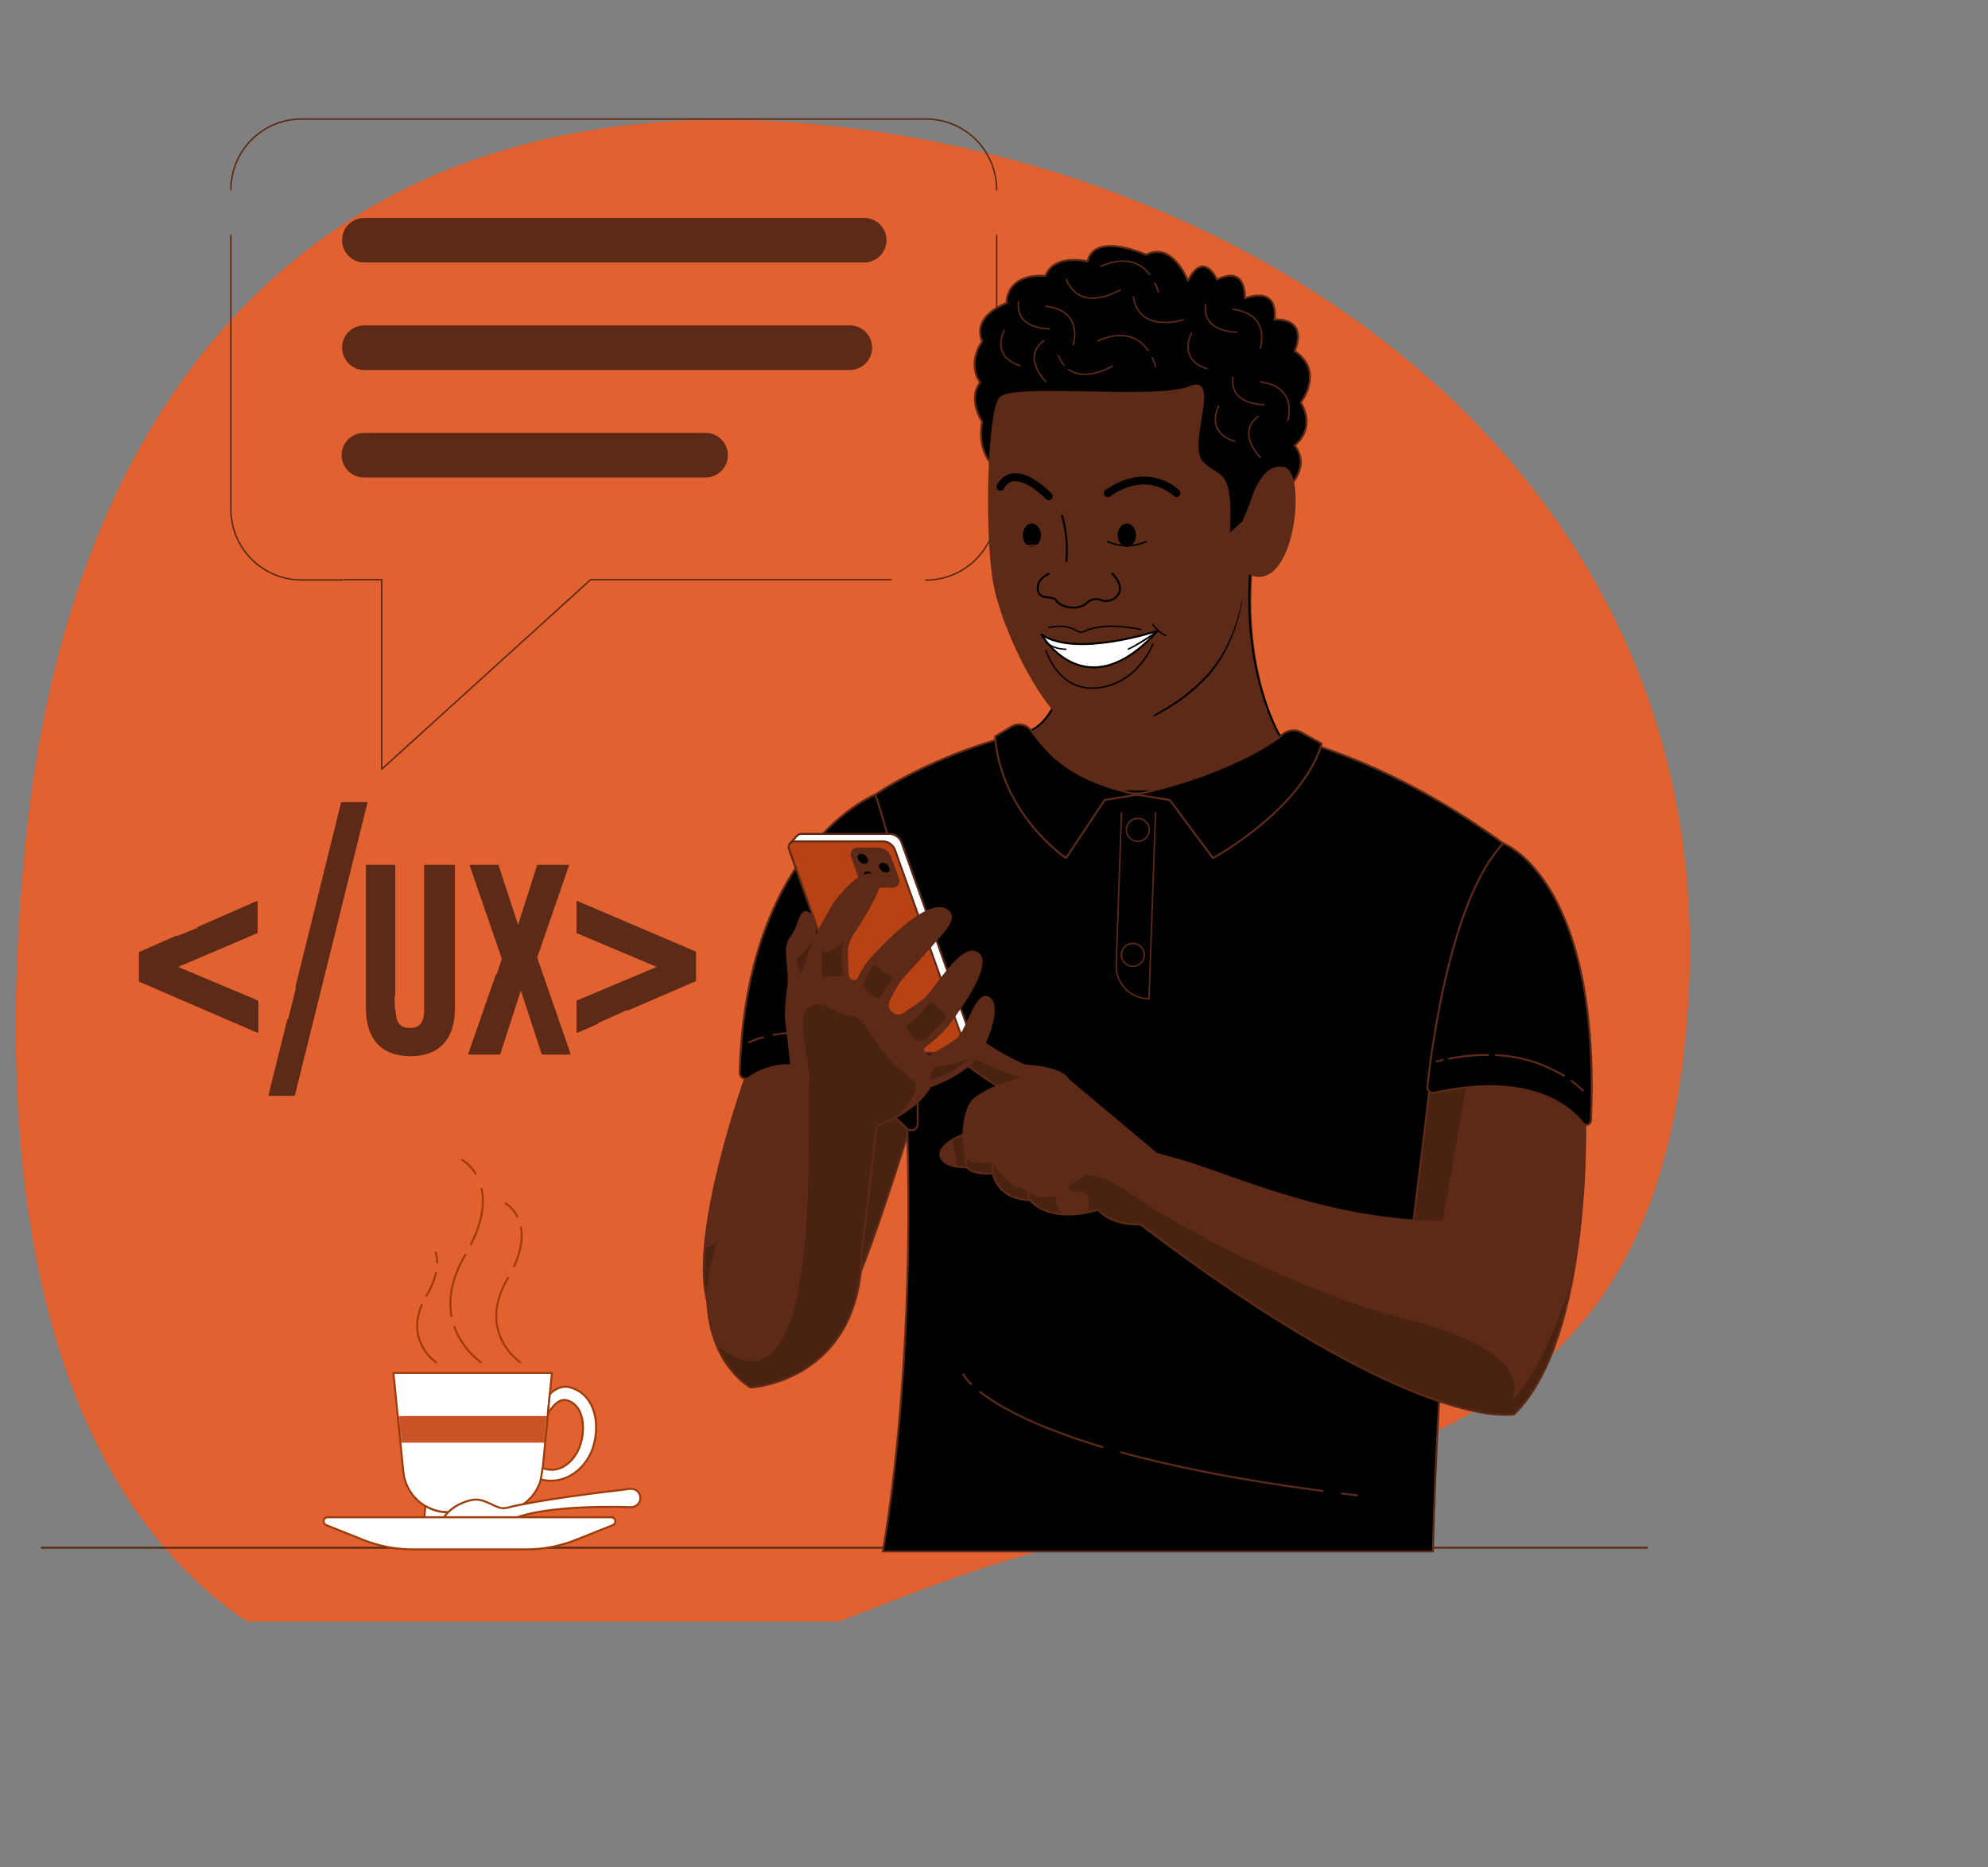
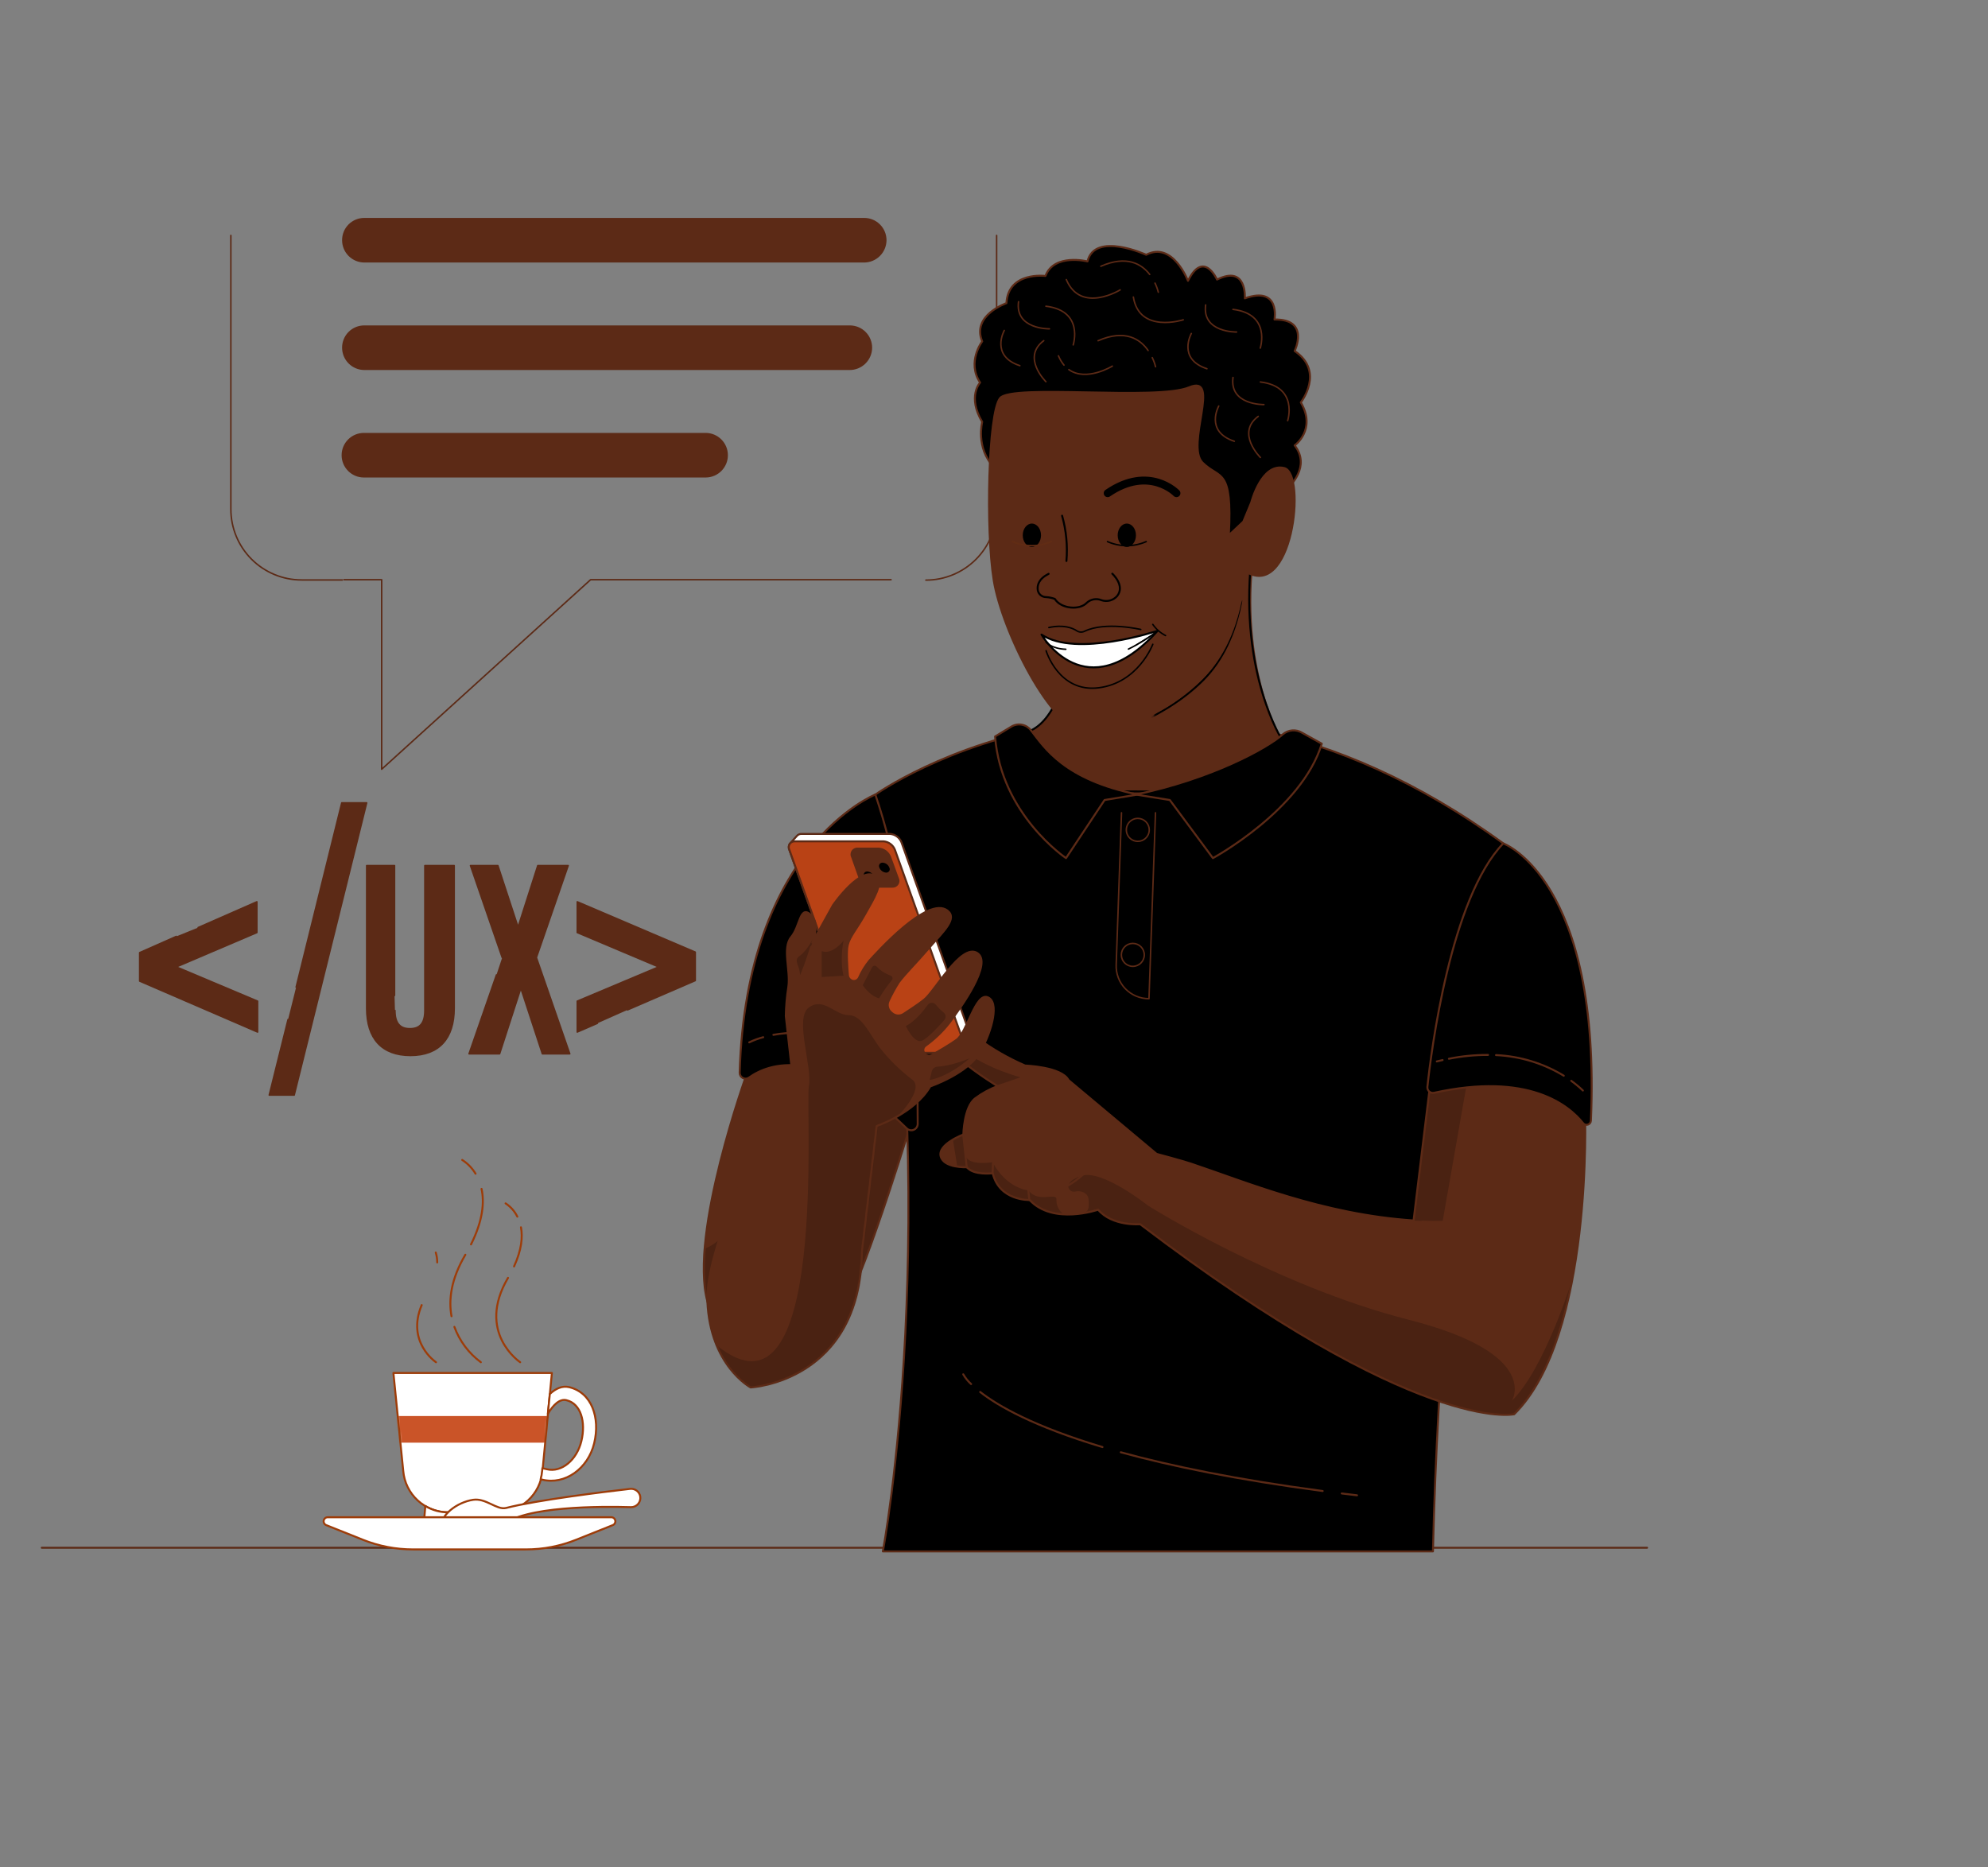
<svg xmlns="http://www.w3.org/2000/svg" width="1006" height="945" viewBox="0 0 1006 945" fill="none">
  <rect x="0" y="0" width="1006" height="945" fill="#808080" stroke="none" />
  <g clip-path="url(#clip0_9_3346)">
-     <path d="M854.597 502.277C842.544 739.243 689.791 735.831 512.356 788.861C430.163 813.453 345.288 861.423 272.811 861.423C44.229 861.384 -11.173 655.188 13.318 422.537C38.499 182.767 177.473 38.897 417.669 63.372C645.082 86.552 867.763 243.327 854.597 502.277Z" fill="#E26130" />
    <path d="M21.138 783.263H833.491" stroke="#5C2A16" stroke-linecap="round" stroke-linejoin="round" />
    <path d="M251.653 765.353H226.837C221.105 765.354 215.582 763.201 211.362 759.321C207.142 755.441 204.533 750.118 204.053 744.406L199.082 694.833H279.273L274.515 744.406C274.029 750.13 271.409 755.461 267.173 759.342C262.938 763.223 257.397 765.369 251.653 765.353Z" fill="white" />
    <mask id="mask0_9_3346" style="mask-type:luminance" maskUnits="userSpaceOnUse" x="199" y="694" width="81" height="72">
      <path d="M251.653 765.353H226.837C221.105 765.354 215.582 763.201 211.362 759.321C207.142 755.441 204.533 750.118 204.053 744.406L199.082 694.833H279.273L274.515 744.406C274.029 750.13 271.409 755.461 267.173 759.342C262.938 763.223 257.397 765.369 251.653 765.353Z" fill="white" />
    </mask>
    <g mask="url(#mask0_9_3346)">
      <path d="M287.706 716.612H195.407V730.093H287.706V716.612Z" fill="#CA5428" />
    </g>
    <path d="M251.653 765.353H226.837C221.105 765.354 215.582 763.201 211.362 759.321C207.142 755.441 204.533 750.118 204.053 744.406L199.082 694.833H279.273L274.515 744.406C274.029 750.13 271.409 755.461 267.173 759.342C262.938 763.223 257.397 765.369 251.653 765.353Z" stroke="#9D3C09" stroke-linecap="round" stroke-linejoin="round" />
    <path d="M251.653 765.353H226.837C222.751 765.359 218.74 764.256 215.232 762.161L214.555 770.072H263.935L263.258 762.161C259.75 764.256 255.739 765.359 251.653 765.353Z" fill="white" stroke="#9D3C09" stroke-linecap="round" stroke-linejoin="round" />
    <path d="M288.054 702.008C284.553 701.177 281.246 702.647 278.228 705.471L277.242 715.47C279.989 710.925 283.257 707.734 286.661 708.604C293.953 710.345 296.526 719.629 294.205 729.28C291.884 738.932 284.108 745.295 276.797 743.554L274.476 743.013L274.341 744.406C274.211 745.83 273.958 747.241 273.586 748.622L274.515 748.835C285.849 751.562 297.57 743.303 300.684 730.363C303.798 717.424 299.446 704.755 288.054 702.008Z" fill="white" stroke="#9D3C09" stroke-linecap="round" stroke-linejoin="round" />
    <path d="M239.39 759.009C231.324 760.227 222.408 766.861 223.375 773.225C224.342 779.588 234.845 783.283 242.91 782.064C249.409 781.058 250.647 775.585 254.167 772.161C264.515 762.123 304.456 762.297 319.252 762.722C319.936 762.742 320.616 762.611 321.243 762.338C321.87 762.065 322.43 761.658 322.882 761.145C323.334 760.632 323.668 760.025 323.86 759.369C324.051 758.712 324.096 758.021 323.991 757.345C323.795 756.163 323.151 755.101 322.193 754.38C321.235 753.66 320.036 753.337 318.846 753.477C306.545 754.889 272.136 759.047 256.024 763.148C251.305 764.25 245.908 758.022 239.39 759.009Z" fill="white" stroke="#9D3C09" stroke-linecap="round" stroke-linejoin="round" />
    <path d="M266.14 784.114H208.985C200.292 784.111 191.68 782.45 183.609 779.221L165.06 771.813C164.617 771.632 164.251 771.302 164.024 770.881C163.796 770.46 163.722 769.973 163.813 769.504C163.905 769.034 164.156 768.61 164.524 768.305C164.892 768 165.355 767.831 165.834 767.829H309.33C309.808 767.831 310.271 768 310.64 768.305C311.008 768.61 311.259 769.034 311.35 769.504C311.441 769.973 311.367 770.46 311.14 770.881C310.913 771.302 310.546 771.632 310.104 771.813L291.555 779.221C283.472 782.457 274.846 784.118 266.14 784.114Z" fill="white" stroke="#9D3C09" stroke-linecap="round" stroke-linejoin="round" />
    <path d="M240.647 593.985C238.963 591.175 236.653 588.792 233.897 587.022" stroke="#9D3C09" stroke-linecap="round" stroke-linejoin="round" />
    <path d="M238.346 629.748C244.458 617.543 245.135 608.336 243.684 601.664" stroke="#9D3C09" stroke-linecap="round" stroke-linejoin="round" />
    <path d="M228.482 666.11C226.973 657.832 228.153 647.407 235.483 634.989" stroke="#9D3C09" stroke-linecap="round" stroke-linejoin="round" />
    <path d="M243.317 689.378C237.201 684.853 232.547 678.632 229.932 671.487" stroke="#9D3C09" stroke-linecap="round" stroke-linejoin="round" />
    <path d="M261.788 615.705C260.44 612.981 258.39 610.664 255.85 608.994" stroke="#9D3C09" stroke-linecap="round" stroke-linejoin="round" />
    <path d="M260.125 640.908C263.993 632.475 264.554 625.976 263.625 621.102" stroke="#9D3C09" stroke-linecap="round" stroke-linejoin="round" />
    <path d="M263.219 689.378C263.219 689.378 240.764 674.389 257.069 646.691" stroke="#9D3C09" stroke-linecap="round" stroke-linejoin="round" />
    <path d="M221.248 638.877C221.254 637.18 221.007 635.491 220.513 633.867" stroke="#9D3C09" stroke-linecap="round" stroke-linejoin="round" />
-     <path d="M215.774 655.762C217.993 652.172 219.638 648.256 220.648 644.157" stroke="#9D3C09" stroke-linecap="round" stroke-linejoin="round" />
    <path d="M220.629 689.378C220.629 689.378 205.465 679.263 213.395 660.462" stroke="#9D3C09" stroke-linecap="round" stroke-linejoin="round" />
    <path d="M437.08 132.481H184.398C181.504 132.481 178.728 131.332 176.682 129.285C174.635 127.239 173.486 124.463 173.486 121.569C173.475 120.133 173.75 118.709 174.295 117.38C174.839 116.052 175.643 114.844 176.658 113.829C177.673 112.813 178.881 112.01 180.209 111.465C181.538 110.921 182.962 110.646 184.398 110.657H437.322C440.217 110.657 442.992 111.806 445.039 113.853C447.085 115.899 448.235 118.675 448.235 121.569C448.224 123.02 447.927 124.454 447.359 125.789C446.792 127.124 445.966 128.333 444.929 129.348C443.892 130.362 442.665 131.161 441.318 131.699C439.971 132.237 438.53 132.503 437.08 132.481Z" fill="#5C2A16" stroke="#5C2A16" stroke-width="0.75" stroke-linecap="round" stroke-linejoin="round" />
    <path d="M429.805 186.88H184.398C181.504 186.88 178.728 185.73 176.682 183.683C174.635 181.637 173.486 178.861 173.486 175.967C173.475 174.531 173.75 173.107 174.295 171.779C174.839 170.45 175.643 169.243 176.658 168.227C177.673 167.212 178.881 166.408 180.209 165.864C181.538 165.319 182.962 165.044 184.398 165.055H430.048C432.942 165.055 435.717 166.205 437.764 168.251C439.81 170.298 440.96 173.073 440.96 175.967C440.949 177.418 440.652 178.852 440.085 180.187C439.517 181.522 438.691 182.732 437.655 183.746C436.618 184.76 435.39 185.56 434.043 186.097C432.696 186.635 431.255 186.901 429.805 186.88Z" fill="#5C2A16" stroke="#5C2A16" stroke-width="0.75" stroke-linecap="round" stroke-linejoin="round" />
    <path d="M357.054 219.456H184.154C178.127 219.456 173.242 224.341 173.242 230.368C173.242 236.395 178.127 241.28 184.154 241.28H357.054C363.081 241.28 367.967 236.395 367.967 230.368C367.967 224.341 363.081 219.456 357.054 219.456Z" fill="#5C2A16" stroke="#5C2A16" stroke-width="0.75" stroke-linecap="round" stroke-linejoin="round" />
    <path d="M468.523 293.579C478.02 293.579 487.128 289.806 493.843 283.091C500.559 276.375 504.332 267.267 504.332 257.77V119.143" stroke="#5C2A16" stroke-width="0.75" stroke-linecap="round" stroke-linejoin="round" />
    <path d="M450.903 293.364H298.864L193.134 389.295V293.364H174.04" stroke="#5C2A16" stroke-width="0.75" stroke-linecap="round" stroke-linejoin="round" />
    <path d="M116.822 119.143V257.689C116.822 267.186 120.595 276.295 127.31 283.01C134.026 289.726 143.134 293.498 152.631 293.498H173.243" stroke="#5C2A16" stroke-width="0.75" stroke-linecap="round" stroke-linejoin="round" />
-     <path d="M504.332 96.025C504.332 86.528 500.559 77.42 493.844 70.704C487.129 63.989 478.021 60.216 468.523 60.216H152.631C143.134 60.216 134.026 63.989 127.31 70.704C120.595 77.42 116.822 86.528 116.822 96.025" stroke="#5C2A16" stroke-width="0.75" stroke-linecap="round" stroke-linejoin="round" />
    <path d="M100.282 469.404L129.986 456.36V471.951L89.225 489.326L130.343 506.649V522.291L70.679 496.51V482.091L89.225 473.887" fill="#5C2A16" />
    <path d="M100.282 469.404L129.986 456.36V471.951L89.225 489.326L130.343 506.649V522.291L70.679 496.51V482.091L89.225 473.887" stroke="#5C2A16" stroke-width="0.75" stroke-linecap="round" stroke-linejoin="round" />
    <path d="M302.304 517.859L292.113 522.291V506.649L333.282 489.326L292.113 471.951V456.36L351.828 481.836V496.255L317.538 511.082" fill="#5C2A16" />
    <path d="M302.304 517.859L292.113 522.291V506.649L333.282 489.326L292.113 471.951V456.36L351.828 481.836V496.255L317.538 511.082" stroke="#5C2A16" stroke-width="0.75" stroke-linecap="round" stroke-linejoin="round" />
    <path d="M199.651 503.771V438.048H185.547V510.312C185.547 525.478 193.128 534.14 207.69 534.14C222.252 534.14 229.833 525.478 229.833 510.312V438.048H214.989V511.372C214.989 518.16 212.168 520.6 207.443 520.6C202.718 520.6 199.862 518.16 199.862 511.372" fill="#5C2A16" />
    <path d="M199.651 503.771V438.048H185.547V510.312C185.547 525.478 193.128 534.14 207.69 534.14C222.252 534.14 229.833 525.478 229.833 510.312V438.048H214.989V511.372C214.989 518.16 212.168 520.6 207.443 520.6C202.718 520.6 199.862 518.16 199.862 511.372" stroke="#5C2A16" stroke-width="0.75" stroke-linecap="round" stroke-linejoin="round" />
    <path d="M251.223 493.374L237.353 533.305H252.818L263.567 500.094L274.455 533.305H288.324L271.438 484.592L287.527 438.048H272.131L262.284 468.804H262.041L251.951 438.048H238.081L254.136 484.592" fill="#5C2A16" />
    <path d="M251.223 493.374L237.353 533.305H252.818L263.567 500.094L274.455 533.305H288.324L271.438 484.592L287.527 438.048H272.131L262.284 468.804H262.041L251.951 438.048H238.081L254.136 484.592" stroke="#5C2A16" stroke-width="0.75" stroke-linecap="round" stroke-linejoin="round" />
    <path d="M149.857 499.56L172.944 406.295H185.547L148.884 554.194H136.247L145.76 515.95" fill="#5C2A16" />
    <path d="M149.857 499.56L172.944 406.295H185.547L148.884 554.194H136.247L145.76 515.95" stroke="#5C2A16" stroke-width="0.75" stroke-linecap="round" stroke-linejoin="round" />
  </g>
  <path d="M377.936 543.37C377.936 543.37 348.672 623.986 357.956 658.511C367.24 693.036 415.691 682.398 427.587 661.258C439.482 640.117 462.537 563.427 462.537 563.427L438.65 517.49L385.75 529.424L380.683 536.658L377.936 543.37Z" fill="#5C2A16" />
  <mask id="mask1_9_3346" style="mask-type:luminance" maskUnits="userSpaceOnUse" x="356" y="517" width="107" height="164">
    <path d="M377.936 543.37C377.936 543.37 348.672 623.986 357.956 658.511C367.24 693.036 415.691 682.398 427.587 661.258C439.482 640.117 462.537 563.427 462.537 563.427L438.65 517.49L385.75 529.424L380.683 536.658L377.936 543.37Z" fill="white" />
  </mask>
  <g mask="url(#mask1_9_3346)">
    <path opacity="0.2" d="M424.802 532.79C424.802 532.79 375.635 635.92 351.303 632.709C326.971 629.498 351.303 710.347 351.303 710.347H399.193L454.588 641.432L464.452 590.757L467.141 566.56L450.275 543.35L424.802 532.79Z" fill="black" />
  </g>
  <path d="M377.936 543.37C377.936 543.37 348.672 623.986 357.956 658.511C367.24 693.036 415.691 682.398 427.587 661.258C439.482 640.117 462.537 563.427 462.537 563.427L438.65 517.49L385.75 529.424L380.683 536.658L377.936 543.37Z" stroke="#5C2A16" stroke-linecap="round" stroke-linejoin="round" />
  <path d="M652.298 246.319C652.298 246.319 663.517 236.126 655.142 225.411C655.142 225.411 666.341 217.442 658.256 203.651C658.256 203.651 670.557 188.042 655.142 177.637C655.142 177.637 663.014 161.39 644.949 161.699C644.949 161.699 648.005 144.562 629.939 150.984C629.939 150.984 631.158 133.828 615.859 141.487C615.859 141.487 609.108 126.188 601.159 142.106C601.159 142.106 593.422 121.894 580.018 128.934C580.018 128.934 553.984 117 550.309 132.3C550.309 132.3 533.463 128.025 529.033 139.649C529.033 139.649 510.195 137.212 509.286 153.44C509.286 153.44 491.51 159.552 497.023 172.782C497.023 172.782 489.093 183.207 495.959 193.613C495.959 193.613 489.364 200.653 497.023 213.516C497.023 213.516 493.657 226.687 502.825 236.184L614.601 254.559L619.804 279.974L641.486 271.405L652.298 246.319Z" fill="black" stroke="#5C2A16" stroke-linecap="round" stroke-linejoin="round" />
  <path d="M581.799 138.895C577.718 133.614 570.194 129.011 557.061 134.756" stroke="#5C2A16" stroke-width="0.75" stroke-linecap="round" stroke-linejoin="round" />
  <path d="M586.15 147.889C585.748 146.295 585.184 144.746 584.468 143.266" stroke="#5C2A16" stroke-width="0.75" stroke-linecap="round" stroke-linejoin="round" />
  <path d="M566.847 146.69C566.847 146.69 546.944 158.952 539.594 141.487" stroke="#5C2A16" stroke-width="0.75" stroke-linecap="round" stroke-linejoin="round" />
  <path d="M598.78 161.835C598.78 161.835 576.537 169.03 573.52 150.326" stroke="#5C2A16" stroke-width="0.75" stroke-linecap="round" stroke-linejoin="round" />
  <path d="M580.986 177.365C577.117 171.776 569.497 166.399 555.667 172.433" stroke="#5C2A16" stroke-width="0.75" stroke-linecap="round" stroke-linejoin="round" />
  <path d="M584.758 185.605C584.359 184.019 583.802 182.477 583.095 181.002" stroke="#5C2A16" stroke-width="0.75" stroke-linecap="round" stroke-linejoin="round" />
  <path d="M538.414 184.773C537.258 183.35 536.313 181.767 535.61 180.073" stroke="#5C2A16" stroke-width="0.75" stroke-linecap="round" stroke-linejoin="round" />
  <path d="M562.882 185.276C562.882 185.276 549.729 193.361 540.871 187.036" stroke="#5C2A16" stroke-width="0.75" stroke-linecap="round" stroke-linejoin="round" />
  <path d="M651.603 212.877C651.603 212.877 657.193 195.644 637.793 193.303" stroke="#5C2A16" stroke-width="0.75" stroke-linecap="round" stroke-linejoin="round" />
  <path d="M616.729 205.488C616.729 205.488 609.515 218.35 624.621 223.321" stroke="#5C2A16" stroke-width="0.75" stroke-linecap="round" stroke-linejoin="round" />
  <path d="M639.592 204.753C639.592 204.753 622.068 205.101 623.944 191.021" stroke="#5C2A16" stroke-width="0.75" stroke-linecap="round" stroke-linejoin="round" />
  <path d="M637.793 231.503C637.793 231.503 625.317 219.183 636.71 210.711" stroke="#5C2A16" stroke-width="0.75" stroke-linecap="round" stroke-linejoin="round" />
  <path d="M543.077 174.541C543.077 174.541 548.666 157.308 529.267 154.968" stroke="#5C2A16" stroke-width="0.75" stroke-linecap="round" stroke-linejoin="round" />
  <path d="M508.203 167.231C508.203 167.231 500.988 180.093 516.094 185.064" stroke="#5C2A16" stroke-width="0.75" stroke-linecap="round" stroke-linejoin="round" />
  <path d="M531.064 166.418C531.064 166.418 513.54 166.766 515.416 152.686" stroke="#5C2A16" stroke-width="0.75" stroke-linecap="round" stroke-linejoin="round" />
  <path d="M529.266 193.168C529.266 193.168 516.791 180.867 528.183 172.395" stroke="#5C2A16" stroke-width="0.75" stroke-linecap="round" stroke-linejoin="round" />
  <path d="M637.734 176.166C637.734 176.166 643.343 158.933 623.924 156.573" stroke="#5C2A16" stroke-width="0.75" stroke-linecap="round" stroke-linejoin="round" />
  <path d="M602.861 168.778C602.861 168.778 595.647 181.64 610.752 186.611" stroke="#5C2A16" stroke-width="0.75" stroke-linecap="round" stroke-linejoin="round" />
  <path d="M625.742 168.023C625.742 168.023 608.219 168.391 610.095 154.31" stroke="#5C2A16" stroke-width="0.75" stroke-linecap="round" stroke-linejoin="round" />
  <path d="M760.709 426.816C760.709 426.816 729.763 589.287 725.121 785.122H446.754C446.754 785.122 478.32 618.919 442.886 402.156C442.944 402.098 586.46 299.954 760.709 426.816Z" fill="black" />
  <path d="M760.709 426.816C760.709 426.816 729.763 589.287 725.121 785.122H446.754C446.754 785.122 478.32 618.919 442.886 402.156C442.944 402.098 586.46 299.954 760.709 426.816Z" stroke="#5C2A16" stroke-linecap="round" stroke-linejoin="round" />
  <path d="M802.062 562.576C802.062 562.576 806.355 676.306 766.202 715.705C766.202 715.705 717.983 726.729 576.962 619.537C576.962 619.537 562.959 620.756 555.686 612.188C555.686 612.188 532.96 620.156 521.045 607.294C521.045 607.294 505.765 607.894 502.342 593.755C502.342 593.755 492.671 594.973 489.267 590.699C489.267 590.699 477.662 591.298 476.018 585.186C474.374 579.074 487.487 574.123 487.487 574.123C487.487 574.123 487.739 560.062 493.561 555.787C496.993 553.237 500.762 551.174 504.759 549.656C504.759 549.656 466.231 526.446 470.931 513.525C475.631 500.605 482.091 523.312 518.744 539.25C518.744 539.25 537.157 539.849 540.696 546.6L585.279 583.949C585.279 583.949 598.316 587.43 602.59 588.861C630.307 598.107 669.164 614.586 715.314 617.642L724.269 544.143C724.269 544.143 780.225 530.72 802.062 562.576Z" fill="#5C2A16" />
  <mask id="mask2_9_3346" style="mask-type:luminance" maskUnits="userSpaceOnUse" x="470" y="509" width="333" height="208">
    <path d="M802.062 562.576C802.062 562.576 806.355 676.306 766.202 715.705C766.202 715.705 717.983 726.729 576.962 619.537C576.962 619.537 562.959 620.756 555.686 612.188C555.686 612.188 532.96 620.156 521.045 607.294C521.045 607.294 505.765 607.894 502.342 593.755C502.342 593.755 492.671 594.973 489.267 590.699C489.267 590.699 477.662 591.298 476.018 585.186C474.374 579.074 487.487 574.123 487.487 574.123C487.487 574.123 487.739 560.062 493.561 555.787C496.993 553.237 500.762 551.174 504.759 549.656C504.759 549.656 466.231 526.446 470.931 513.525C475.631 500.605 482.091 523.312 518.744 539.25C518.744 539.25 537.157 539.849 540.696 546.6L585.279 583.949C585.279 583.949 598.316 587.43 602.59 588.861C630.307 598.107 669.164 614.586 715.314 617.642L724.269 544.143C724.269 544.143 780.225 530.72 802.062 562.576Z" fill="white" />
  </mask>
  <g mask="url(#mask2_9_3346)">
    <path opacity="0.2" d="M743.128 543.369L729.995 618.241L715.257 617.7L708.99 607.294L713.284 553.388L728.545 528.573L739.918 531.029L743.128 543.369Z" fill="black" />
    <path opacity="0.2" d="M795.756 647.061C795.756 647.061 781.869 692.417 765.022 708.955C765.022 708.955 780.341 685.068 712.974 667.931C645.606 650.794 580.985 610.157 580.985 610.157C580.985 610.157 557.775 591.647 547.292 595.051C536.809 598.455 541.103 603.735 543.927 603.039C546.751 602.343 550.658 603.426 550.89 607.256C551.122 611.085 551.257 613.754 546.693 614.161C542.128 614.567 545.842 627.855 545.842 627.855L627.831 702.03L689.087 715.976L774.19 731.584L802.178 702.03L810.959 663.115L802.178 645.224L795.756 647.061Z" fill="black" />
    <path opacity="0.2" d="M538.318 614.567C537.144 613.756 536.189 612.668 535.537 611.399C534.886 610.131 534.559 608.72 534.585 607.294C535.049 602.845 525.649 609.344 520.465 602.42C520.465 602.42 509.479 601.704 502.284 588.146C502.284 588.146 490.35 590.235 488.59 584.935C488.59 584.935 487.72 568.63 486.346 569.307C484.973 569.984 481.53 572.305 481.53 572.305L484.973 593.813L504.702 609.963L527.66 619.151H538.318V614.567Z" fill="black" />
-     <path opacity="0.2" d="M500.137 549.714C500.137 549.714 505.05 550.217 517.216 545.439C517.216 545.439 499.325 540.913 487.72 531.629C476.115 522.345 473.426 512.133 470.467 516.485C467.508 520.836 479.693 534.395 479.693 534.395L500.137 549.714Z" fill="black" />
+     <path opacity="0.2" d="M500.137 549.714C500.137 549.714 505.05 550.217 517.216 545.439C517.216 545.439 499.325 540.913 487.72 531.629C476.115 522.345 473.426 512.133 470.467 516.485C467.508 520.836 479.693 534.395 479.693 534.395L500.137 549.714" fill="black" />
  </g>
  <path d="M802.062 562.576C802.062 562.576 806.355 676.306 766.202 715.705C766.202 715.705 717.983 726.729 576.962 619.537C576.962 619.537 562.959 620.756 555.686 612.188C555.686 612.188 532.96 620.156 521.045 607.294C521.045 607.294 505.765 607.894 502.342 593.755C502.342 593.755 492.671 594.973 489.267 590.699C489.267 590.699 477.662 591.298 476.018 585.186C474.374 579.074 487.487 574.123 487.487 574.123C487.487 574.123 487.739 560.062 493.561 555.787C496.993 553.237 500.762 551.174 504.759 549.656C504.759 549.656 466.231 526.446 470.931 513.525C475.631 500.605 482.091 523.312 518.744 539.25C518.744 539.25 537.157 539.849 540.696 546.6L585.279 583.949C585.279 583.949 598.316 587.43 602.59 588.861C630.307 598.107 669.164 614.586 715.314 617.642L724.269 544.143C724.269 544.143 780.225 530.72 802.062 562.576Z" stroke="#5C2A16" stroke-linecap="round" stroke-linejoin="round" />
  <path d="M719.667 618.242C735.314 619.015 741.794 615.07 754.888 632.709" stroke="#5C2A16" stroke-linecap="round" stroke-linejoin="round" />
  <path d="M527.66 559.21C527.66 559.21 505.127 568.881 503.928 574.684C502.999 581.048 502.45 587.461 502.284 593.89" stroke="#5C2A16" stroke-linecap="round" stroke-linejoin="round" />
  <path d="M539.575 572.073C538.154 575.113 535.96 577.728 533.212 579.655C526.887 584.316 519.808 584.935 519.672 590.679C519.537 596.424 520.91 607.294 520.91 607.294" stroke="#5C2A16" stroke-linecap="round" stroke-linejoin="round" />
  <path d="M487.431 574.181L489.21 590.757" stroke="#5C2A16" stroke-linecap="round" stroke-linejoin="round" />
  <path d="M504.721 549.714L523.328 543.35" stroke="#5C2A16" stroke-linecap="round" stroke-linejoin="round" />
  <path d="M549.537 593.059C546.205 596.284 542.427 599.014 538.318 601.163" stroke="#5C2A16" stroke-linecap="round" stroke-linejoin="round" />
  <path d="M442.944 402.098C442.944 402.098 377.588 428.035 374.3 542.848C374.287 543.398 374.426 543.941 374.703 544.416C374.98 544.892 375.383 545.282 375.868 545.542C376.353 545.803 376.9 545.924 377.45 545.892C377.999 545.86 378.529 545.677 378.98 545.362C389.057 538.167 415.13 528.457 458.881 571.087C459.338 571.53 459.914 571.829 460.539 571.947C461.164 572.066 461.809 571.998 462.396 571.753C462.983 571.508 463.485 571.096 463.84 570.569C464.195 570.041 464.388 569.421 464.394 568.785V568.63C464.394 556.387 464.239 531.107 461.686 501.514C458.997 469.774 453.601 433.044 442.944 402.098Z" fill="black" stroke="#5C2A16" stroke-linecap="round" stroke-linejoin="round" />
  <path d="M391.359 523.699C406.639 520.875 434.182 522.016 461.841 554.162" stroke="#5C2A16" stroke-linecap="round" stroke-linejoin="round" />
  <path d="M379.135 527.509C381.405 526.414 383.776 525.54 386.214 524.898" stroke="#5C2A16" stroke-linecap="round" stroke-linejoin="round" />
  <path d="M649.843 375.928C649.843 375.928 628.258 342.389 634.235 284.5L545.939 290.302C545.939 290.302 545.166 366.857 516.927 370.918L539.982 400.415L560.31 401.923L595.454 402.078L646.671 385.541L649.843 375.928Z" fill="#5C2A16" />
  <mask id="mask3_9_3346" style="mask-type:luminance" maskUnits="userSpaceOnUse" x="563" y="300" width="134" height="119">
    <path d="M696.031 392.31C696.031 392.31 674.445 358.772 680.422 300.882L592.127 306.684C592.127 306.684 591.353 383.239 563.114 387.301L586.17 416.797L606.498 418.306L641.642 418.46L692.859 401.923L696.031 392.31Z" fill="white" />
  </mask>
  <g mask="url(#mask3_9_3346)">
    <path d="M646.923 286.898C642.726 292.797 636.962 295.215 629.67 290.263C629.67 290.263 629.67 323.144 608.994 344.014C588.318 364.884 556.269 374.961 539.635 374.961C523.001 374.961 497.856 324.711 493.737 298.987C493.33 296.472 492.982 293.648 492.673 290.573L646.923 286.898Z" fill="#5C2A16" stroke="black" stroke-linecap="round" stroke-linejoin="round" />
  </g>
  <path d="M648.797 374.458C648.797 374.458 627.211 340.92 633.188 283.03L546.134 290.419C546.134 290.419 545.36 366.973 517.121 371.035L538.935 398.945L559.264 400.454L594.408 400.609L645.625 384.071L648.797 374.458Z" stroke="black" stroke-linecap="round" stroke-linejoin="round" />
  <path d="M633.189 254.268C633.189 254.268 638.353 234.056 649.842 236.861C661.331 239.665 653.981 305.311 629.63 288.774C629.63 288.774 629.63 321.558 608.954 342.525C588.277 363.491 565.396 369.758 548.781 369.758C532.167 369.758 507.061 319.469 502.884 293.822C498.706 268.175 500.098 208.854 506.056 201.504C512.013 194.154 585.492 202.877 601.817 195.992C618.141 189.106 599.766 225.391 608.509 234.114C617.251 242.837 623.673 236.048 621.835 270.864L629.166 263.978L633.189 254.268Z" fill="#5C2A16" stroke="#5C2A16" stroke-linecap="round" stroke-linejoin="round" />
  <path d="M565.59 270.883C565.59 274.151 567.659 276.801 570.213 276.801C572.766 276.801 574.835 274.151 574.835 270.883C574.835 267.614 572.766 264.964 570.213 264.964C567.659 264.964 565.59 267.614 565.59 270.883Z" fill="black" />
  <path d="M517.545 270.883C517.545 274.151 519.615 276.801 522.168 276.801C524.721 276.801 526.79 274.151 526.79 270.883C526.79 267.614 524.721 264.964 522.168 264.964C519.615 264.964 517.545 267.614 517.545 270.883Z" fill="black" />
  <path d="M595.338 249.588C595.338 249.588 581.547 235.197 560.523 249.588" stroke="black" stroke-width="4" stroke-linecap="round" stroke-linejoin="round" />
-   <path d="M530.717 251.135C530.717 251.135 513.561 233.089 506.211 246.396" stroke="black" stroke-width="4" stroke-linecap="round" stroke-linejoin="round" />
  <path d="M585.822 319.218C585.822 319.218 544.624 332.97 527.042 321.152C527.1 321.249 549.227 359.681 585.822 319.218Z" fill="white" stroke="black" stroke-linecap="round" stroke-linejoin="round" />
  <path d="M562.862 290.322C562.862 290.322 569.535 296.395 565.319 301.617C564.366 302.713 563.109 303.501 561.708 303.883C560.307 304.265 558.824 304.224 557.447 303.764C556.215 303.24 554.859 303.08 553.539 303.303C552.22 303.525 550.991 304.122 550 305.021C546.325 309.006 536.848 308.097 533.772 303.087C532.36 302.577 530.881 302.271 529.382 302.178C528.39 302.188 527.426 301.852 526.656 301.227C525.886 300.601 525.359 299.727 525.165 298.755C524.759 296.201 525.591 292.952 530.639 290.399" stroke="black" stroke-linecap="round" stroke-linejoin="round" />
  <path d="M537.448 260.98C539.555 268.425 540.302 276.19 539.653 283.9" stroke="black" stroke-linecap="round" stroke-linejoin="round" />
  <path d="M577.272 318.56C577.272 318.56 559.497 314.363 548.84 319.45C548.237 319.763 547.561 319.912 546.882 319.882C546.203 319.851 545.544 319.642 544.972 319.276C542.747 317.806 538.202 315.949 530.755 317.593" stroke="black" stroke-width="0.75" stroke-linecap="round" stroke-linejoin="round" />
  <path d="M649.243 371.557C641.12 378.772 612.803 394.187 574.777 402.098L591.972 404.864L613.77 434.263C613.77 434.263 658.721 409.892 668.875 376.373L658.798 370.764C657.32 369.888 655.606 369.494 653.894 369.637C652.182 369.779 650.557 370.45 649.243 371.557Z" fill="black" stroke="#5C2A16" stroke-linecap="round" stroke-linejoin="round" />
  <path d="M521.723 369.622C528.512 378.268 538.396 394.535 575.764 402.097L558.956 404.863L539.44 434.263C539.44 434.263 506.559 412.213 503.542 372.698L511.975 367.611C513.567 366.706 515.434 366.411 517.228 366.781C519.022 367.151 520.62 368.161 521.723 369.622Z" fill="black" stroke="#5C2A16" stroke-linecap="round" stroke-linejoin="round" />
  <path d="M580.018 274.094C576.931 275.451 573.595 276.151 570.222 276.151C566.849 276.151 563.513 275.451 560.425 274.094" stroke="black" stroke-width="0.75" stroke-linecap="round" stroke-linejoin="round" />
  <path d="M531.974 274.094C528.886 275.451 525.55 276.151 522.177 276.151C518.805 276.151 515.469 275.451 512.381 274.094" stroke="#612C14" stroke-width="0.75" stroke-linecap="round" stroke-linejoin="round" />
  <path d="M760.71 426.816C760.71 426.816 810.36 444.843 805.061 567.179C805.03 567.614 804.872 568.03 804.606 568.376C804.341 568.722 803.98 568.982 803.567 569.125C803.155 569.267 802.71 569.285 802.288 569.176C801.866 569.067 801.485 568.837 801.192 568.514C793.765 559.172 773.263 542.538 725.663 553.04C725.233 553.131 724.788 553.119 724.363 553.005C723.939 552.891 723.548 552.678 723.221 552.384C722.895 552.09 722.643 551.722 722.486 551.312C722.328 550.902 722.271 550.46 722.317 550.023C724.212 531.919 734.057 454.494 760.71 426.816Z" fill="black" stroke="#5C2A16" stroke-linecap="round" stroke-linejoin="round" />
  <path d="M729.995 536.465L727.074 537.161" stroke="#5C2A16" stroke-linecap="round" stroke-linejoin="round" />
  <path d="M753.012 533.873C746.361 533.841 739.724 534.489 733.206 535.807" stroke="#5C2A16" stroke-linecap="round" stroke-linejoin="round" />
  <path d="M791.327 544.395C780.952 538.095 769.16 534.504 757.034 533.95" stroke="#5C2A16" stroke-linecap="round" stroke-linejoin="round" />
  <path d="M800.998 551.88C799.146 550.11 797.175 548.468 795.099 546.967" stroke="#5C2A16" stroke-linecap="round" stroke-linejoin="round" />
  <path d="M487.72 531.63C487.423 532.014 487.037 532.32 486.596 532.522C486.155 532.724 485.671 532.816 485.186 532.79H440.429C439.151 532.691 437.927 532.232 436.9 531.465C435.873 530.698 435.085 529.655 434.627 528.458L399.444 430.105C399.235 429.613 399.142 429.08 399.173 428.547C399.203 428.013 399.355 427.494 399.618 427.029L403.138 423.161C403.433 422.781 403.816 422.478 404.254 422.279C404.693 422.08 405.173 421.991 405.653 422.02H450.41C451.688 422.119 452.912 422.578 453.939 423.345C454.966 424.112 455.754 425.155 456.212 426.352L491.298 524.705C491.507 525.197 491.6 525.73 491.57 526.263C491.54 526.796 491.387 527.316 491.124 527.781L487.72 531.63Z" fill="white" stroke="#5C2A16" stroke-linecap="round" stroke-linejoin="round" />
  <path d="M440.43 532.79H485.187C485.712 532.826 486.237 532.72 486.707 532.484C487.177 532.247 487.575 531.889 487.86 531.447C488.144 531.004 488.305 530.493 488.325 529.967C488.345 529.442 488.223 528.92 487.972 528.457L452.886 430.105C452.429 428.907 451.64 427.864 450.613 427.097C449.586 426.33 448.362 425.871 447.084 425.772H402.269C401.745 425.739 401.221 425.846 400.751 426.083C400.282 426.319 399.884 426.676 399.599 427.117C399.313 427.558 399.15 428.068 399.127 428.593C399.103 429.118 399.22 429.64 399.465 430.105L434.55 528.457C435.014 529.666 435.814 530.717 436.856 531.485C437.898 532.253 439.139 532.706 440.43 532.79Z" fill="#B94215" stroke="#5C2A16" stroke-linecap="round" stroke-linejoin="round" />
  <path d="M440.913 448.731H451.532C452.057 448.766 452.581 448.661 453.052 448.424C453.522 448.188 453.92 447.83 454.204 447.387C454.489 446.945 454.649 446.434 454.669 445.908C454.689 445.382 454.567 444.861 454.317 444.398L450.448 433.78C449.991 432.582 449.202 431.539 448.175 430.772C447.148 430.005 445.924 429.546 444.646 429.447H434.027C433.502 429.411 432.977 429.517 432.507 429.753C432.037 429.99 431.639 430.348 431.355 430.79C431.07 431.233 430.91 431.744 430.89 432.27C430.87 432.795 430.992 433.317 431.242 433.78L435.014 444.398C435.484 445.606 436.289 446.654 437.334 447.422C438.378 448.189 439.62 448.643 440.913 448.731Z" fill="#5C2A16" stroke="#5C2A16" stroke-linecap="round" stroke-linejoin="round" />
-   <path d="M434.066 434.611C434.33 435.318 434.794 435.933 435.402 436.38C436.01 436.827 436.736 437.086 437.49 437.125C437.794 437.143 438.097 437.079 438.368 436.942C438.639 436.804 438.869 436.597 439.034 436.341C439.199 436.085 439.294 435.791 439.308 435.487C439.322 435.183 439.255 434.881 439.115 434.611C438.842 433.908 438.376 433.297 437.77 432.848C437.164 432.4 436.443 432.132 435.691 432.077C435.385 432.058 435.079 432.121 434.805 432.259C434.531 432.398 434.299 432.607 434.133 432.866C433.967 433.124 433.874 433.423 433.862 433.729C433.85 434.036 433.921 434.341 434.066 434.611Z" fill="black" />
  <path d="M444.994 439.079C445.267 439.782 445.733 440.393 446.339 440.842C446.945 441.29 447.666 441.558 448.418 441.613C448.724 441.632 449.03 441.569 449.304 441.431C449.578 441.292 449.81 441.082 449.976 440.824C450.142 440.566 450.235 440.267 450.247 439.961C450.259 439.654 450.188 439.349 450.043 439.079C449.779 438.372 449.315 437.757 448.707 437.31C448.098 436.863 447.373 436.604 446.619 436.565C446.315 436.547 446.012 436.611 445.741 436.748C445.47 436.886 445.24 437.093 445.075 437.349C444.91 437.604 444.815 437.899 444.801 438.203C444.787 438.507 444.854 438.809 444.994 439.079Z" fill="black" />
  <path d="M437.257 443.566C437.52 444.274 437.985 444.889 438.593 445.335C439.201 445.782 439.927 446.041 440.681 446.081C440.985 446.098 441.287 446.035 441.559 445.897C441.83 445.759 442.06 445.552 442.225 445.296C442.39 445.041 442.485 444.746 442.499 444.442C442.513 444.138 442.446 443.836 442.306 443.566C442.033 442.863 441.567 442.252 440.961 441.804C440.355 441.355 439.634 441.088 438.882 441.033C438.576 441.013 438.27 441.076 437.996 441.215C437.722 441.353 437.49 441.563 437.324 441.821C437.158 442.08 437.065 442.378 437.053 442.685C437.041 442.992 437.112 443.296 437.257 443.566Z" fill="black" />
  <path d="M400.914 543.37C400.914 543.37 356.602 625.824 357.956 658.511C359.31 691.199 379.851 702.146 379.851 702.146C379.851 702.146 435.245 699.4 436.154 633.696L443.64 569.868C443.64 569.868 462.981 563.292 470.718 549.811C470.718 549.811 490.06 543.234 496.133 532.21C502.206 521.185 505.804 506.93 499.711 504.648C493.619 502.365 489.364 522.442 484.064 526.233C480.524 528.767 474.857 532.036 471.511 533.97C471.152 534.152 470.759 534.259 470.357 534.282C469.954 534.305 469.552 534.245 469.174 534.105C468.796 533.965 468.451 533.749 468.161 533.469C467.871 533.19 467.642 532.853 467.488 532.48C467.228 531.933 467.165 531.313 467.309 530.724C467.454 530.136 467.797 529.615 468.281 529.25C472.853 525.977 476.937 522.069 480.408 517.645C486.211 509.909 502.632 487.317 494.47 482.269C486.308 477.221 472.942 501.843 467.643 505.924C464.413 508.477 459.906 511.398 457.063 513.255C456.155 513.789 455.098 514.015 454.052 513.896C453.005 513.777 452.025 513.321 451.26 512.597L450.932 512.307C450.118 511.609 449.557 510.663 449.333 509.615C449.109 508.566 449.236 507.474 449.694 506.504C451.189 503.27 452.895 500.136 454.8 497.124C458.32 492.462 463.02 487.975 470.273 479.6C477.836 470.935 484.547 464.804 479.441 460.819C469.403 453.083 443.427 482.424 440.003 486.099C437.819 488.781 436.01 491.748 434.626 494.919C434.456 495.256 434.218 495.554 433.929 495.797C433.64 496.04 433.305 496.222 432.943 496.332C432.582 496.443 432.202 496.479 431.827 496.439C431.451 496.398 431.088 496.283 430.758 496.099C430.293 495.85 429.895 495.491 429.602 495.052C429.308 494.613 429.128 494.109 429.075 493.584C428.766 489.929 428.166 481.438 428.959 478.285C430.1 473.72 433.35 470.548 438.05 462.115C442.189 454.785 446.986 447.048 443.543 443.837C436.174 436.932 421.551 458.073 421.551 458.073L411.049 476.989C411.049 476.989 415.42 467.318 410.043 462.734C404.666 458.15 404.975 468.711 400.372 474.223C395.769 479.735 400.179 491.224 398.922 499.483C398.159 504.348 397.732 509.26 397.645 514.183L400.914 543.37Z" fill="#5C2A16" />
  <mask id="mask4_9_3346" style="mask-type:luminance" maskUnits="userSpaceOnUse" x="357" y="442" width="146" height="261">
    <path d="M400.914 543.37C400.914 543.37 356.602 625.824 357.956 658.511C359.31 691.199 379.851 702.146 379.851 702.146C379.851 702.146 435.245 699.4 436.154 633.696L443.64 569.868C443.64 569.868 462.981 563.292 470.718 549.811C470.718 549.811 490.06 543.234 496.133 532.21C502.206 521.185 505.804 506.93 499.711 504.648C493.619 502.365 489.364 522.442 484.064 526.233C480.524 528.767 474.857 532.036 471.511 533.97C471.152 534.152 470.759 534.259 470.357 534.282C469.954 534.305 469.552 534.245 469.174 534.105C468.796 533.965 468.451 533.749 468.161 533.469C467.871 533.19 467.642 532.853 467.488 532.48C467.228 531.933 467.165 531.313 467.309 530.724C467.454 530.136 467.797 529.615 468.281 529.25C472.853 525.977 476.937 522.069 480.408 517.645C486.211 509.909 502.632 487.317 494.47 482.269C486.308 477.221 472.942 501.843 467.643 505.924C464.413 508.477 459.906 511.398 457.063 513.255C456.155 513.789 455.098 514.015 454.052 513.896C453.005 513.777 452.025 513.321 451.26 512.597L450.932 512.307C450.118 511.609 449.557 510.663 449.333 509.615C449.109 508.566 449.236 507.474 449.694 506.504C451.189 503.27 452.895 500.136 454.8 497.124C458.32 492.462 463.02 487.975 470.273 479.6C477.836 470.935 484.547 464.804 479.441 460.819C469.403 453.083 443.427 482.424 440.003 486.099C437.819 488.781 436.01 491.748 434.626 494.919C434.456 495.256 434.218 495.554 433.929 495.797C433.64 496.04 433.305 496.222 432.943 496.332C432.582 496.443 432.202 496.479 431.827 496.439C431.451 496.398 431.088 496.283 430.758 496.099C430.293 495.85 429.895 495.491 429.602 495.052C429.308 494.613 429.128 494.109 429.075 493.584C428.766 489.929 428.166 481.438 428.959 478.285C430.1 473.72 433.35 470.548 438.05 462.115C442.189 454.785 446.986 447.048 443.543 443.837C436.174 436.932 421.551 458.073 421.551 458.073L411.049 476.989C411.049 476.989 415.42 467.318 410.043 462.734C404.666 458.15 404.975 468.711 400.372 474.223C395.769 479.735 400.179 491.224 398.922 499.483C398.159 504.348 397.732 509.26 397.645 514.183L400.914 543.37Z" fill="white" />
  </mask>
  <g mask="url(#mask4_9_3346)">
    <path opacity="0.2" d="M454.588 564.607C454.588 564.607 467.644 551.319 461.841 546.542C455.72 541.925 450.208 536.55 445.439 530.546C439.946 523.37 436.271 513.738 429.385 513.738C422.5 513.738 416.794 504.454 409.309 509.87C401.824 515.286 411.243 539.85 409.309 549.791C407.375 559.733 419.483 727.039 362.656 680.832C305.83 634.624 376.196 733.847 376.196 733.847L423.97 723.287L436.677 700.309L443.814 648.86L452.905 582.537L454.588 564.607Z" fill="black" />
    <path opacity="0.2" d="M477.508 512.404C476.077 511.263 474.78 509.966 473.639 508.536C473.398 508.215 473.085 507.955 472.726 507.776C472.367 507.597 471.971 507.504 471.57 507.504C471.168 507.504 470.773 507.597 470.413 507.776C470.054 507.955 469.742 508.215 469.5 508.536C467.082 511.901 462.924 516.911 458.398 519.251C458.398 519.251 462.537 528.438 466.676 526.601C469.636 525.286 475.071 519.367 477.914 516.118C478.14 515.851 478.31 515.541 478.412 515.207C478.514 514.873 478.548 514.521 478.51 514.173C478.472 513.826 478.363 513.49 478.191 513.186C478.019 512.881 477.786 512.615 477.508 512.404Z" fill="black" />
    <path opacity="0.2" d="M450.719 493.739C448.054 492.817 445.647 491.272 443.698 489.232C443.544 489.054 443.348 488.916 443.129 488.83C442.909 488.744 442.672 488.714 442.437 488.74C442.203 488.767 441.979 488.85 441.784 488.983C441.589 489.116 441.43 489.295 441.319 489.503L436.581 498.574C436.581 498.574 439.965 503.874 444.84 505.228C446.74 502.011 448.887 498.946 451.261 496.06C451.418 495.886 451.531 495.677 451.589 495.45C451.648 495.223 451.651 494.986 451.597 494.758C451.544 494.53 451.436 494.318 451.284 494.14C451.131 493.963 450.937 493.825 450.719 493.739Z" fill="black" />
    <path opacity="0.2" d="M426.852 476.061C426.852 476.061 421.243 483.41 415.827 481.341V494.435L426.852 493.758C426.852 493.758 424.802 487.085 426.852 476.061Z" fill="black" />
    <path opacity="0.2" d="M490.719 535.556C490.719 535.556 481.454 539.54 474.568 539.792C473.865 539.796 473.183 540.034 472.63 540.468C472.077 540.903 471.684 541.508 471.512 542.19L470.468 546.542C470.468 546.542 479.23 545.42 490.719 535.556Z" fill="black" />
    <path opacity="0.2" d="M412.016 473.855C412.016 473.855 408.709 480.896 404.802 483.642C400.895 486.389 405.266 488.323 404.802 494.706C404.802 494.706 410.74 478.768 412.016 473.855Z" fill="black" />
  </g>
  <path d="M400.914 543.37C400.914 543.37 356.602 625.824 357.956 658.511C359.31 691.199 379.851 702.146 379.851 702.146C379.851 702.146 435.245 699.4 436.154 633.696L443.64 569.868C443.64 569.868 462.981 563.292 470.718 549.811C470.718 549.811 490.06 543.234 496.133 532.21C502.206 521.185 505.804 506.93 499.711 504.648C493.619 502.365 489.364 522.442 484.064 526.233C480.524 528.767 474.857 532.036 471.511 533.97C471.152 534.152 470.759 534.259 470.357 534.282C469.954 534.305 469.552 534.245 469.174 534.105C468.796 533.965 468.451 533.749 468.161 533.469C467.871 533.19 467.642 532.853 467.488 532.48C467.228 531.933 467.165 531.313 467.309 530.724C467.454 530.136 467.797 529.615 468.281 529.25C472.853 525.977 476.937 522.069 480.408 517.645C486.211 509.909 502.632 487.317 494.47 482.269C486.308 477.221 472.942 501.843 467.643 505.924C464.413 508.477 459.906 511.398 457.063 513.255C456.155 513.789 455.098 514.015 454.052 513.896C453.005 513.777 452.025 513.321 451.26 512.597L450.932 512.307C450.118 511.609 449.557 510.663 449.333 509.615C449.109 508.566 449.236 507.474 449.694 506.504C451.189 503.27 452.895 500.136 454.8 497.124C458.32 492.462 463.02 487.975 470.273 479.6C477.836 470.935 484.547 464.804 479.441 460.819C469.403 453.083 443.427 482.424 440.003 486.099C437.819 488.781 436.01 491.748 434.626 494.919C434.456 495.256 434.218 495.554 433.929 495.797C433.64 496.04 433.305 496.222 432.943 496.332C432.582 496.443 432.202 496.479 431.827 496.439C431.451 496.398 431.088 496.283 430.758 496.099C430.293 495.85 429.895 495.491 429.602 495.052C429.308 494.613 429.128 494.109 429.075 493.584C428.766 489.929 428.166 481.438 428.959 478.285C430.1 473.72 433.35 470.548 438.05 462.115C442.189 454.785 446.986 447.048 443.543 443.837C436.174 436.932 421.551 458.073 421.551 458.073L411.049 476.989C411.049 476.989 415.42 467.318 410.043 462.734C404.666 458.15 404.975 468.711 400.372 474.223C395.769 479.735 400.179 491.224 398.922 499.483C398.159 504.348 397.732 509.26 397.645 514.183L400.914 543.37Z" stroke="#5C2A16" stroke-linecap="round" stroke-linejoin="round" />
  <path d="M410.431 479.271C410.431 479.271 405.074 497.646 401.921 498.613" stroke="#5C2A16" stroke-linecap="round" stroke-linejoin="round" />
  <path d="M678.971 755.8C681.504 756.129 684.038 756.439 686.707 756.729" stroke="#5C2A16" stroke-linecap="round" stroke-linejoin="round" />
  <path d="M567.156 734.95C592.494 741.913 625.742 748.78 669.319 754.563" stroke="#5C2A16" stroke-linecap="round" stroke-linejoin="round" />
  <path d="M495.998 704.429C505.011 711.488 522.96 721.836 557.892 732.32" stroke="#5C2A16" stroke-linecap="round" stroke-linejoin="round" />
  <path d="M487.431 695.493C488.495 697.345 489.846 699.016 491.434 700.444" stroke="#5C2A16" stroke-linecap="round" stroke-linejoin="round" />
  <path d="M584.719 411.323L581.431 505.402C579.196 505.417 576.982 504.978 574.922 504.111C572.862 503.245 571 501.969 569.448 500.361C567.896 498.753 566.687 496.847 565.894 494.757C565.101 492.668 564.741 490.44 564.836 488.207L567.524 411.323" stroke="#5C2A16" stroke-width="0.75" stroke-linecap="round" stroke-linejoin="round" />
  <path d="M581.566 419.969C581.566 421.117 581.226 422.239 580.589 423.193C579.951 424.147 579.045 424.891 577.984 425.33C576.924 425.769 575.758 425.884 574.632 425.66C573.506 425.436 572.472 424.884 571.661 424.072C570.849 423.261 570.297 422.227 570.073 421.101C569.849 419.976 569.964 418.809 570.403 417.749C570.842 416.688 571.586 415.782 572.54 415.145C573.494 414.507 574.616 414.167 575.764 414.167C577.303 414.167 578.779 414.778 579.867 415.866C580.955 416.954 581.566 418.43 581.566 419.969Z" fill="black" stroke="#5C2A16" stroke-width="0.75" stroke-linecap="round" stroke-linejoin="round" />
  <path d="M573.249 489.039C576.454 489.039 579.052 486.441 579.052 483.236C579.052 480.031 576.454 477.434 573.249 477.434C570.045 477.434 567.447 480.031 567.447 483.236C567.447 486.441 570.045 489.039 573.249 489.039Z" fill="black" stroke="#5C2A16" stroke-width="0.75" stroke-linecap="round" stroke-linejoin="round" />
  <path d="M583.366 316.007C585.025 318.378 587.235 320.309 589.807 321.636Z" fill="#71310F" />
  <path d="M583.366 316.007C585.025 318.378 587.235 320.309 589.807 321.636" stroke="black" stroke-width="0.75" stroke-linecap="round" stroke-linejoin="round" />
  <path d="M529.344 324.963C529.344 324.963 532.091 328.328 539.344 328.58" stroke="black" stroke-width="0.75" stroke-linecap="round" stroke-linejoin="round" />
  <path d="M585.821 319.218C581.244 322.84 576.282 325.947 571.024 328.483Z" fill="black" />
  <path d="M585.821 319.218C581.244 322.84 576.282 325.947 571.024 328.483" stroke="black" stroke-width="0.75" stroke-linecap="round" stroke-linejoin="round" />
  <path d="M529.362 329.314C529.362 329.314 535.745 350.59 555.918 348.076C576.092 345.561 583.364 326.046 583.364 326.046" stroke="black" stroke-width="0.75" stroke-linecap="round" stroke-linejoin="round" />
  <defs>
    <clipPath id="clip0_9_3346">
      <rect width="855.08" height="819.897" fill="white" transform="translate(0.249 0.715)" />
    </clipPath>
  </defs>
</svg>